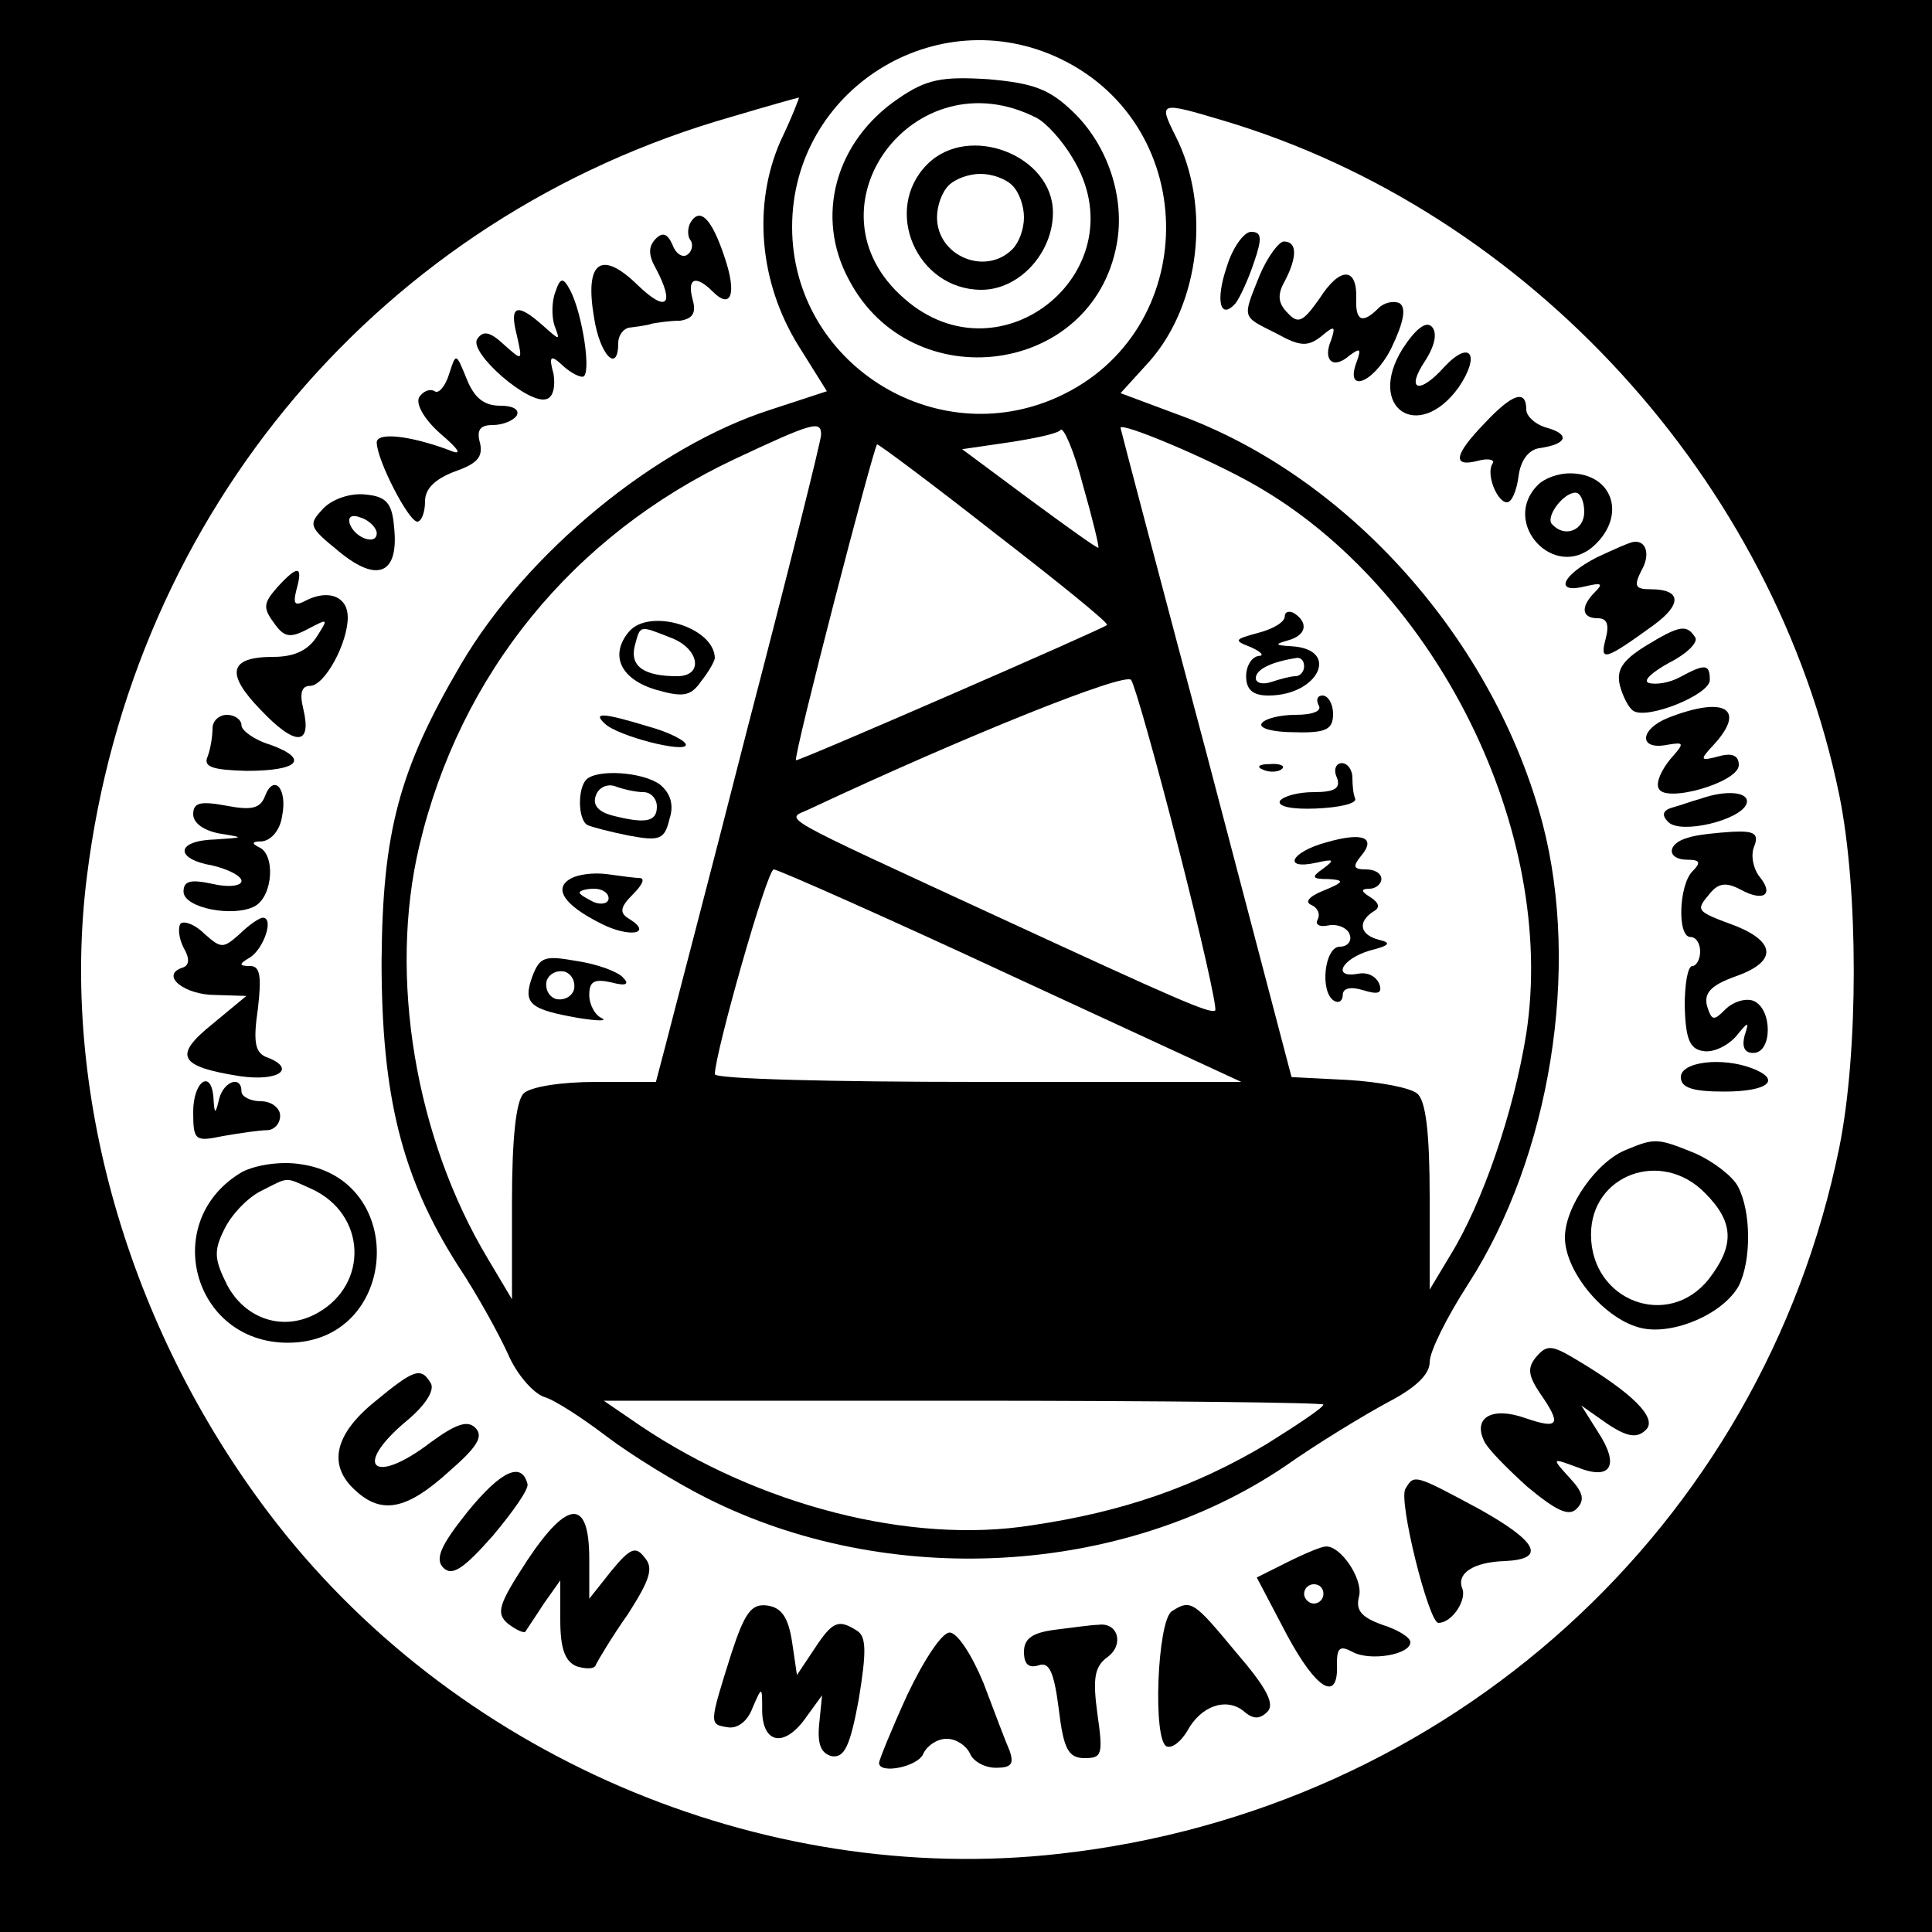
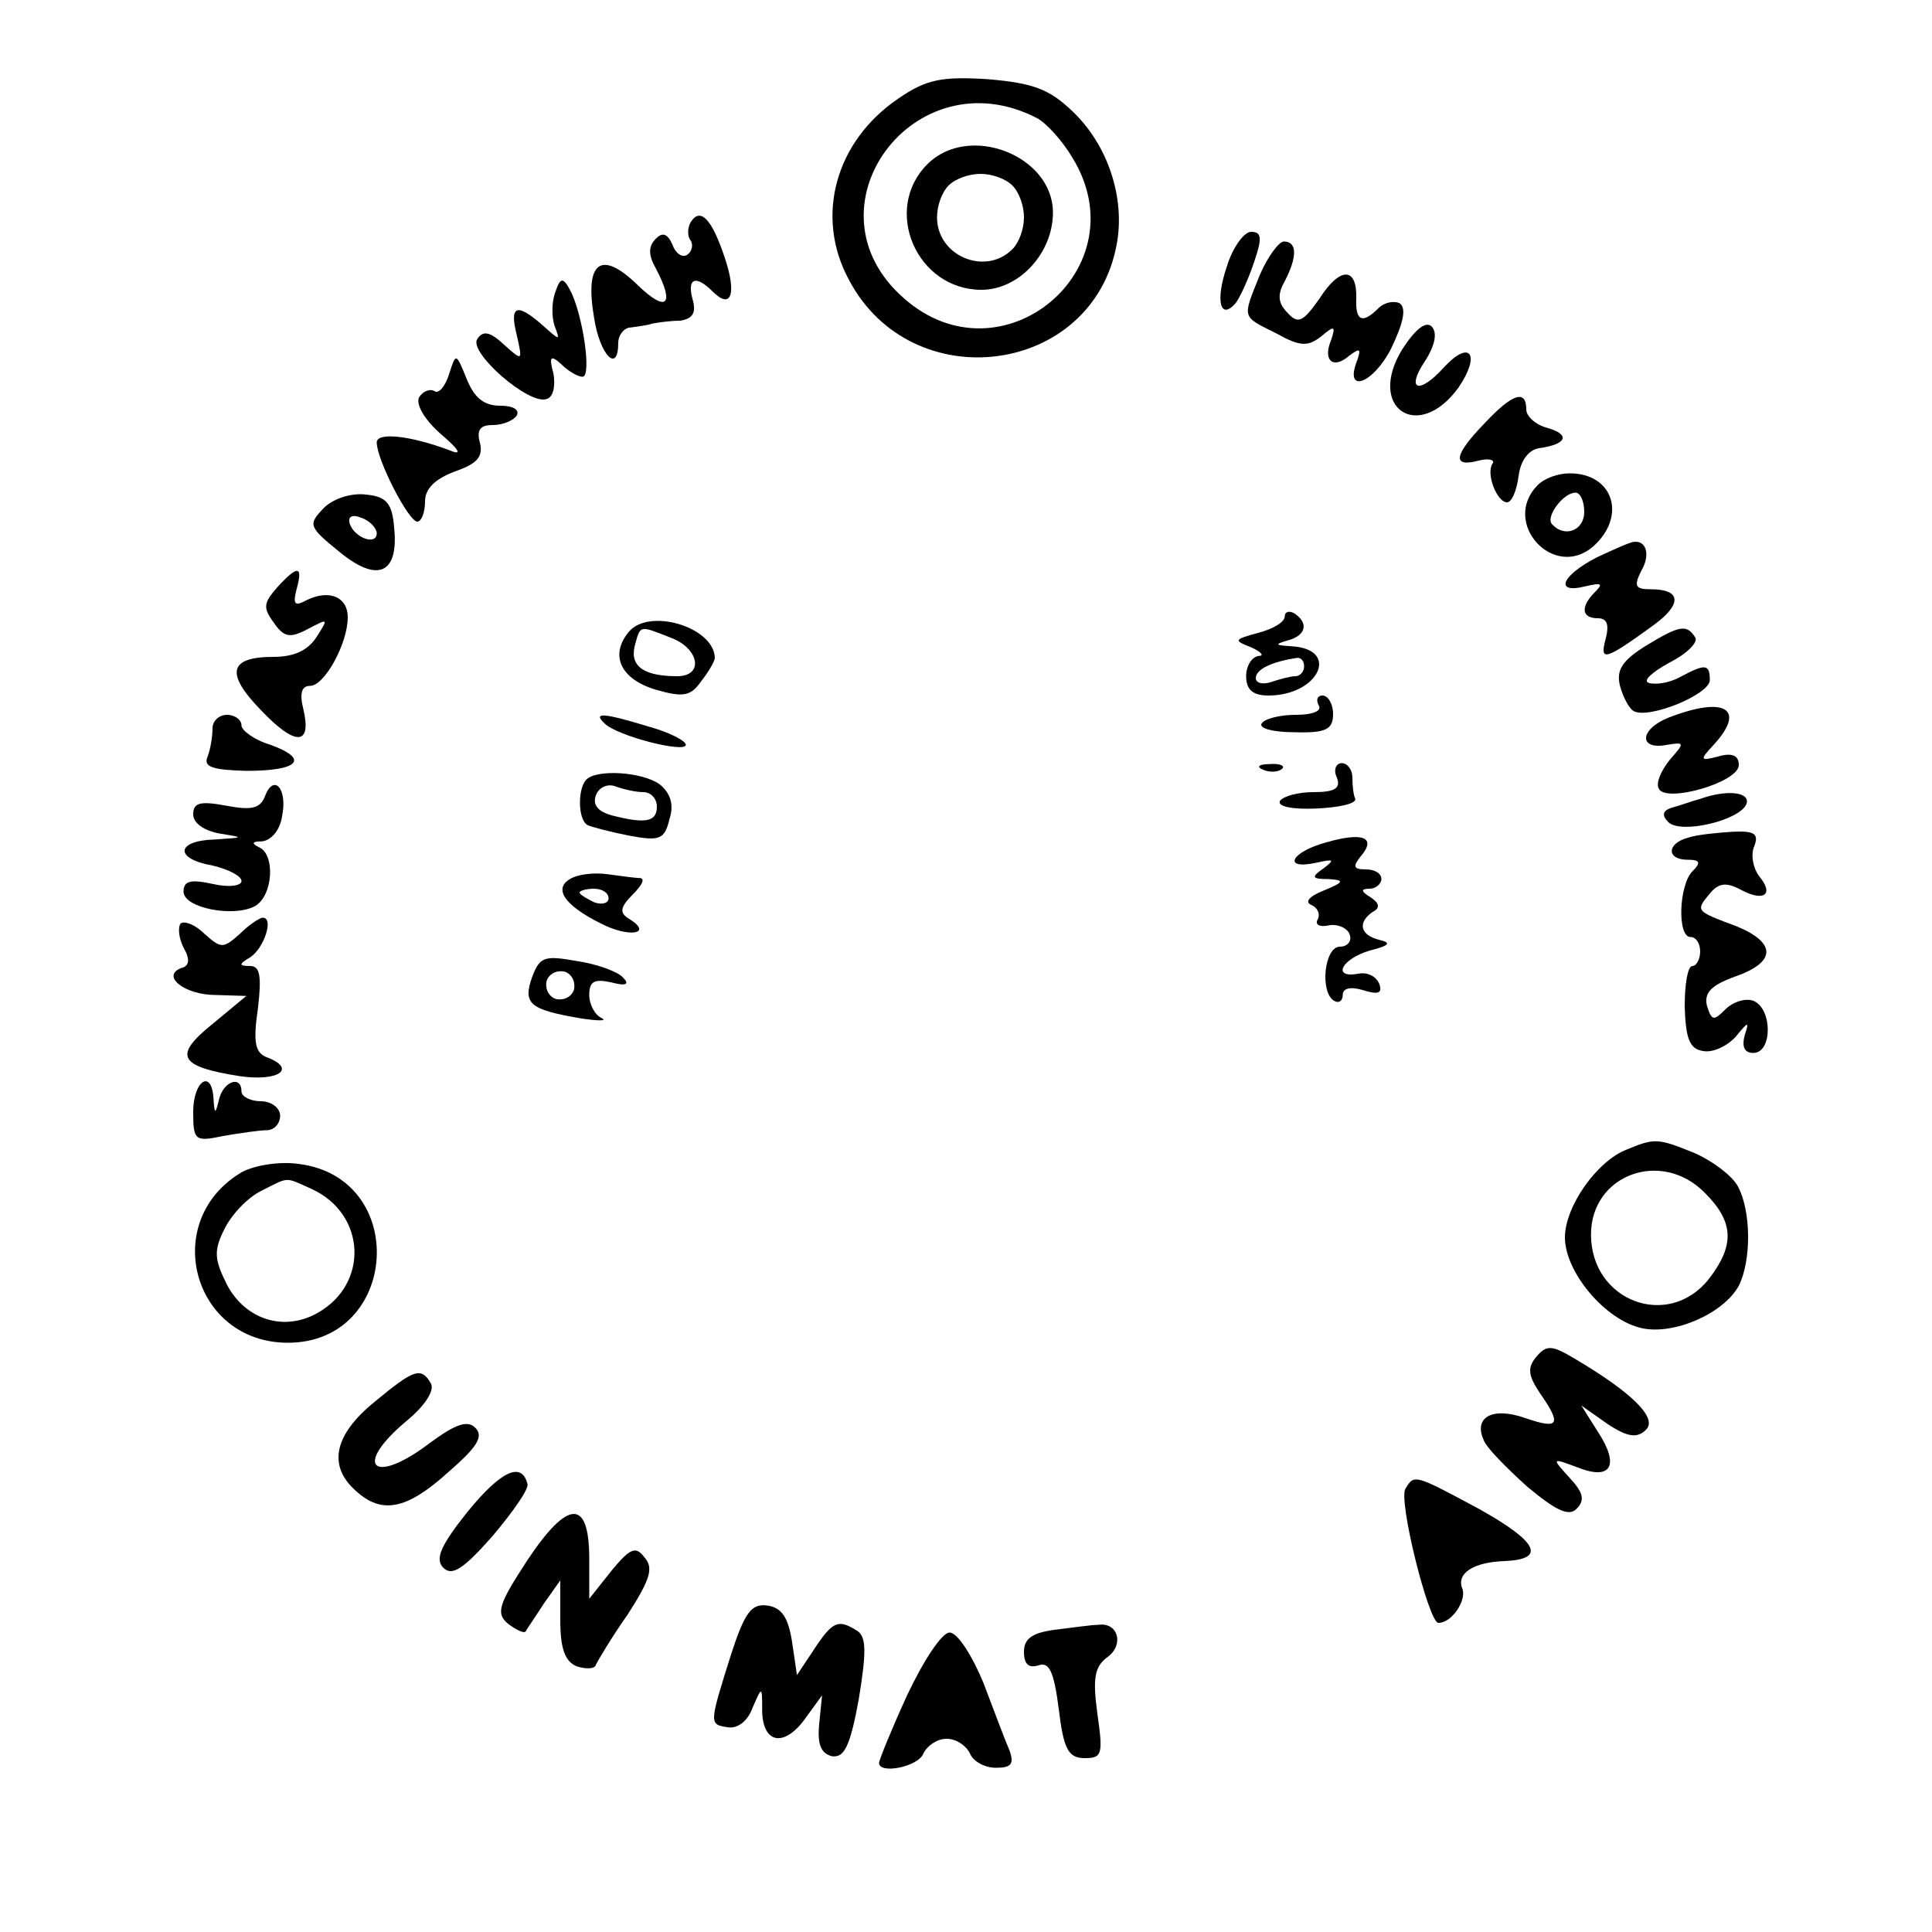
<svg xmlns="http://www.w3.org/2000/svg" version="1.0" width="200pt" height="200pt" viewBox="0 0 200 200" preserveAspectRatio="xMidYMid meet">
  <g transform="translate(0,200) scale(0.1,-0.1)" fill="#000000" stroke="none">
-     <path d="M0 1000 l0 -1000 1000 0 1000 0 0 1000 0 1000 -1000 0 -1000 0 0 -1000z m1098 939 c147 -71 145 -283 -3 -350 -128 -58 -275 36 -275 176 0 142 149 236 278 174z m-290 -85 c-29 -66 -22 -146 18 -211 l30 -48 -58 -19 c-119 -38 -253 -148 -321 -264 -64 -109 -81 -173 -82 -307 0 -140 21 -224 79 -315 20 -30 43 -72 52 -92 9 -21 26 -40 37 -44 11 -3 40 -22 65 -41 25 -19 72 -48 104 -64 187 -94 429 -81 598 33 34 24 82 53 106 66 29 15 44 29 44 42 0 11 18 47 40 81 85 132 116 326 77 476 -50 190 -201 360 -378 424 l-59 22 30 33 c52 59 64 160 27 233 -18 36 -17 36 50 16 315 -94 570 -372 637 -698 20 -98 20 -266 0 -365 -80 -393 -404 -686 -807 -731 -310 -35 -630 103 -819 353 -146 193 -216 438 -188 659 47 378 306 683 667 786 37 11 69 20 70 20 1 1 -7 -20 -19 -45z m42 -304 c0 -6 -34 -142 -76 -303 -41 -161 -80 -309 -85 -329 l-10 -38 -62 0 c-36 0 -68 -5 -75 -12 -8 -8 -12 -48 -12 -112 l0 -101 -25 42 c-75 125 -103 292 -71 427 42 178 159 322 327 401 81 38 89 40 89 25z m287 -117 c-1 -1 -33 22 -71 50 l-70 52 48 7 c26 4 51 9 54 13 3 3 14 -22 23 -57 10 -35 17 -64 16 -65z m162 65 c188 -107 313 -359 281 -568 -13 -81 -45 -175 -79 -230 l-21 -35 0 96 c0 66 -4 100 -13 107 -7 6 -39 12 -71 14 l-59 3 -88 335 c-49 184 -89 336 -89 337 -1 7 92 -32 139 -59z m-269 -50 c66 -51 118 -93 116 -95 -4 -4 -321 -142 -322 -140 -3 4 81 327 84 327 2 0 57 -41 122 -92z m190 -326 c23 -90 40 -165 38 -168 -5 -4 -41 12 -223 96 -236 109 -222 101 -198 112 162 76 329 143 334 134 4 -6 26 -84 49 -174z m-173 -132 l238 -110 -272 0 c-150 0 -273 3 -273 8 0 21 54 212 61 212 4 0 115 -49 246 -110z m323 -444 c0 -3 -27 -21 -59 -41 -74 -44 -148 -70 -243 -84 -126 -20 -283 21 -405 103 l-38 26 373 0 c204 0 372 -2 372 -4z" />
    <path d="M930 1898 c-65 -44 -87 -122 -51 -188 65 -123 252 -99 277 37 9 48 -9 103 -46 138 -24 23 -41 29 -87 33 -48 3 -64 0 -93 -20z m143 -20 c10 -5 27 -24 37 -41 71 -115 -73 -235 -174 -146 -107 93 10 252 137 187z" />
    <path d="M960 1830 c-47 -47 -11 -130 56 -130 39 0 74 38 74 80 0 59 -87 93 -130 50z m88 -22 c7 -7 12 -21 12 -33 0 -12 -5 -26 -12 -33 -28 -28 -78 -7 -78 33 0 12 5 26 12 33 7 7 21 12 33 12 12 0 26 -5 33 -12z" />
    <path d="M715 1770 c-3 -5 -4 -14 0 -19 3 -5 1 -12 -4 -15 -5 -3 -12 2 -15 11 -5 11 -10 13 -17 6 -8 -8 -8 -17 0 -31 20 -38 11 -46 -19 -17 -38 37 -55 24 -45 -34 6 -39 25 -58 25 -26 0 8 6 16 13 16 6 1 17 2 22 4 6 1 18 3 29 3 13 2 17 8 13 22 -6 22 3 26 21 8 19 -19 25 -2 12 36 -13 39 -25 52 -35 36z" />
    <path d="M1270 1724 c-12 -35 -7 -56 9 -38 4 5 13 24 19 42 9 26 8 32 -3 32 -7 0 -19 -16 -25 -36z" />
    <path d="M1304 1715 c-18 -45 -19 -42 17 -60 25 -14 33 -14 47 -3 13 11 15 11 10 -4 -9 -21 2 -31 19 -16 11 8 12 7 8 -5 -14 -35 16 -25 35 12 13 27 16 42 9 47 -6 3 -16 1 -22 -5 -17 -17 -24 -13 -23 10 1 33 -17 33 -38 0 -17 -24 -22 -27 -33 -15 -10 10 -11 19 -3 33 13 25 13 41 -1 41 -5 0 -17 -16 -25 -35z" />
    <path d="M575 1698 c-4 -10 -4 -26 -1 -35 6 -16 6 -16 -12 0 -27 24 -35 21 -27 -10 6 -27 6 -27 -13 -10 -15 14 -22 15 -28 6 -9 -14 54 -69 72 -62 7 2 9 14 7 26 -5 18 -3 20 8 10 7 -7 17 -13 22 -13 10 0 0 66 -13 90 -7 13 -10 13 -15 -2z" />
    <path d="M1452 1639 c-38 -61 16 -98 58 -40 23 34 12 50 -15 21 -26 -29 -40 -24 -20 6 11 17 13 30 7 36 -6 6 -17 -3 -30 -23z" />
    <path d="M465 1613 c-4 -13 -11 -21 -15 -18 -5 3 -12 0 -16 -6 -4 -7 5 -23 22 -38 20 -17 23 -23 9 -17 -40 15 -75 19 -75 8 0 -18 33 -82 42 -82 4 0 8 9 8 21 0 13 10 23 31 31 23 8 29 15 26 29 -4 14 0 19 13 19 11 0 22 5 25 10 3 6 -4 10 -17 10 -17 0 -27 8 -35 28 -11 27 -11 27 -18 5z" />
    <path d="M1537 1562 c-32 -33 -34 -46 -7 -39 11 3 18 1 15 -3 -7 -11 5 -40 15 -40 5 0 10 12 12 27 2 16 10 27 21 29 29 4 33 14 9 21 -12 3 -22 12 -22 19 0 21 -14 17 -43 -14z" />
    <path d="M1592 1498 c-39 -39 17 -100 58 -63 34 31 20 75 -25 75 -12 0 -26 -5 -33 -12z m48 -28 c0 -19 -20 -27 -33 -13 -8 7 11 33 24 33 5 0 9 -9 9 -20z" />
    <path d="M335 1474 c-16 -17 -16 -19 16 -45 40 -33 62 -23 57 25 -2 25 -8 32 -29 34 -15 2 -34 -4 -44 -14z m55 -26 c0 -13 -23 -5 -28 10 -2 7 2 10 12 6 9 -3 16 -11 16 -16z" />
    <path d="M1653 1423 c-37 -19 -44 -38 -12 -30 17 4 19 3 10 -6 -15 -15 -14 -27 3 -27 10 0 12 -7 8 -22 -6 -23 -1 -22 50 15 30 22 28 37 -3 37 -16 0 -18 3 -10 19 10 17 5 32 -8 30 -3 0 -21 -8 -38 -16z" />
    <path d="M287 1392 c-14 -16 -15 -21 -4 -36 11 -16 17 -17 36 -7 21 11 21 11 9 -8 -9 -14 -23 -21 -45 -21 -46 0 -50 -17 -13 -55 36 -38 53 -37 44 1 -4 16 -2 24 7 24 15 0 39 44 39 71 0 21 -19 29 -42 18 -13 -7 -15 -5 -11 11 7 25 1 25 -20 2z" />
    <path d="M1703 1331 c-24 -15 -30 -25 -26 -41 3 -11 9 -23 14 -26 15 -9 79 17 79 32 0 17 -5 17 -31 3 -11 -6 -25 -8 -32 -6 -7 2 3 11 21 21 18 9 30 21 27 26 -9 14 -16 13 -52 -9z" />
    <path d="M1727 1257 c-30 -12 -31 -34 -1 -28 18 3 18 2 3 -15 -9 -11 -15 -24 -12 -30 6 -16 83 6 83 24 0 10 -7 13 -21 9 -19 -5 -20 -4 -5 12 34 37 12 51 -47 28z" />
    <path d="M220 1246 c0 -8 -2 -21 -5 -29 -5 -11 5 -14 40 -15 54 0 66 12 25 27 -17 5 -30 15 -30 20 0 6 -7 11 -15 11 -8 0 -15 -6 -15 -14z" />
    <path d="M274 1175 c-5 -12 -14 -14 -40 -9 -27 5 -34 3 -34 -9 0 -9 11 -17 28 -20 25 -4 25 -4 -5 -6 -41 -1 -43 -20 -3 -27 17 -4 30 -11 30 -16 0 -5 -13 -7 -30 -3 -23 5 -30 3 -30 -8 0 -17 52 -27 74 -15 19 11 21 54 4 61 -8 4 -7 6 3 6 10 1 19 12 21 26 6 29 -9 45 -18 20z" />
    <path d="M1760 1173 c-8 -2 -21 -7 -29 -9 -10 -3 -11 -8 -4 -15 13 -13 75 2 81 19 4 12 -20 15 -48 5z" />
    <path d="M1748 1133 c-23 -6 -23 -23 -1 -23 13 0 14 -3 5 -12 -14 -14 -16 -68 -2 -68 6 0 10 -7 10 -15 0 -8 -4 -15 -8 -15 -5 0 -8 -19 -8 -42 1 -33 5 -44 19 -46 10 -2 25 5 34 15 13 16 14 16 9 1 -3 -12 0 -18 9 -18 20 0 20 46 0 54 -8 3 -21 -1 -29 -9 -12 -12 -14 -12 -19 4 -3 13 4 21 29 30 43 15 43 35 2 52 -43 16 -43 16 -28 34 9 11 17 12 32 4 24 -13 35 -5 19 14 -6 8 -9 22 -5 31 5 13 0 16 -22 15 -16 -1 -37 -3 -46 -6z" />
    <path d="M187 1044 c-3 -4 -2 -15 3 -25 7 -12 6 -19 -2 -21 -22 -8 3 -28 35 -28 l32 -1 -35 -29 c-41 -33 -35 -44 28 -54 41 -6 60 8 27 20 -11 5 -13 16 -8 50 4 34 2 44 -8 44 -12 0 -12 2 0 9 14 9 25 41 13 41 -3 0 -14 -7 -24 -17 -17 -15 -19 -15 -36 0 -10 10 -21 14 -25 11z" />
-     <path d="M1740 885 c0 -11 12 -15 45 -15 45 0 60 12 29 24 -31 12 -74 7 -74 -9z" />
    <path d="M200 849 c0 -30 2 -31 31 -25 17 3 38 6 45 6 8 0 14 7 14 15 0 8 -9 15 -20 15 -11 0 -20 5 -20 10 0 17 -18 11 -23 -7 -4 -17 -5 -17 -6 0 -2 31 -21 18 -21 -14z" />
    <path d="M1684 810 c-31 -12 -64 -59 -64 -91 0 -36 42 -86 80 -94 33 -7 84 15 100 44 13 26 13 77 -1 103 -6 11 -26 26 -44 34 -39 16 -42 16 -71 4z m81 -45 c30 -30 31 -54 4 -89 -42 -53 -122 -23 -122 46 0 62 73 89 118 43z" />
    <path d="M251 787 c-86 -50 -52 -177 47 -177 115 0 126 170 12 185 -20 3 -45 -1 -59 -8z m72 -18 c56 -26 59 -98 6 -128 -35 -20 -75 -7 -94 29 -13 26 -14 35 -3 57 7 15 24 33 38 40 30 15 24 15 53 2z" />
    <path d="M1590 595 c-9 -11 -8 -19 4 -37 23 -33 20 -38 -15 -26 -34 12 -54 1 -43 -23 3 -8 24 -29 45 -48 30 -25 43 -31 51 -23 9 9 7 17 -7 32 -19 21 -19 21 8 11 35 -14 44 2 21 37 l-17 27 27 -19 c21 -14 31 -15 40 -6 12 12 -14 38 -73 73 -25 15 -30 15 -41 2z" />
    <path d="M388 549 c-42 -34 -49 -66 -20 -92 27 -25 53 -20 96 19 30 26 37 37 28 46 -8 8 -20 4 -46 -15 -60 -46 -82 -25 -24 23 19 16 28 31 24 38 -10 17 -17 15 -58 -19z" />
    <path d="M484 435 c-28 -35 -34 -49 -25 -58 9 -9 21 -1 51 33 21 25 38 49 36 54 -6 23 -27 14 -62 -29z" />
    <path d="M1455 459 c-8 -11 24 -139 34 -139 14 0 29 23 25 35 -7 16 11 28 44 29 43 2 34 20 -27 54 -67 36 -67 36 -76 21z" />
    <path d="M546 385 c-30 -46 -33 -55 -20 -66 8 -6 16 -10 18 -8 1 2 10 15 19 29 l17 24 0 -41 c0 -30 5 -43 17 -48 10 -3 19 -3 20 2 2 4 16 28 33 52 23 36 27 48 17 59 -9 12 -15 9 -34 -14 l-23 -29 0 41 c0 63 -22 62 -64 -1z" />
-     <path d="M1333 383 l-32 -16 31 -59 c31 -58 54 -71 52 -30 0 16 3 19 16 12 18 -10 60 -3 60 10 0 5 -13 13 -29 18 -22 8 -28 15 -24 30 4 18 -20 53 -35 51 -4 0 -21 -7 -39 -16z m37 -33 c0 -5 -4 -10 -10 -10 -5 0 -10 5 -10 10 0 6 5 10 10 10 6 0 10 -4 10 -10z" />
    <path d="M757 288 c-23 -73 -23 -73 -4 -76 10 -2 21 6 26 20 10 23 10 23 10 -4 1 -34 24 -37 46 -5 l16 22 -3 -30 c-2 -21 2 -30 13 -33 13 -2 19 10 28 59 8 49 8 65 -2 71 -19 12 -25 10 -44 -19 l-18 -27 -5 34 c-4 26 -11 36 -26 38 -16 2 -23 -7 -37 -50z" />
-     <path d="M1213 332 c-15 -10 -20 -135 -5 -140 6 -2 15 6 21 16 14 26 40 35 58 21 10 -9 17 -9 25 -1 8 8 -1 25 -32 61 -44 53 -47 56 -67 43z" />
    <path d="M1093 313 c-24 -3 -33 -9 -33 -23 0 -13 5 -17 15 -14 11 4 16 -6 21 -45 5 -42 10 -51 27 -51 18 0 19 4 13 46 -5 37 -3 49 11 59 17 13 10 36 -10 33 -7 0 -27 -3 -44 -5z" />
    <path d="M939 245 c-16 -35 -29 -67 -29 -70 0 -12 41 -4 46 10 4 8 14 15 24 15 10 0 20 -7 24 -15 3 -8 15 -15 27 -15 16 0 19 4 14 18 -4 9 -16 41 -27 70 -12 29 -27 52 -35 52 -8 0 -27 -29 -44 -65z" />
    <path d="M651 1346 c-20 -24 -9 -49 28 -60 28 -8 36 -7 47 9 8 10 14 21 14 24 -1 32 -68 52 -89 27z m43 -6 c30 -11 35 -40 7 -40 -34 0 -49 10 -44 31 6 22 4 22 37 9z" />
    <path d="M626 1251 c13 -13 84 -31 84 -22 0 4 -17 13 -39 19 -46 14 -58 15 -45 3z" />
    <path d="M607 1193 c-9 -9 -9 -41 1 -47 4 -2 23 -7 43 -11 32 -6 37 -4 42 17 5 15 1 27 -10 36 -18 13 -65 16 -76 5z m59 -13 c8 0 14 -7 14 -15 0 -16 -12 -18 -47 -9 -14 4 -20 11 -16 21 3 8 12 12 20 9 8 -3 21 -6 29 -6z" />
    <path d="M590 1090 c-17 -10 -6 -27 32 -46 29 -15 55 -11 29 5 -10 6 -9 12 4 25 9 9 13 16 8 17 -4 0 -20 2 -34 4 -14 2 -31 0 -39 -5z m40 -20 c0 -5 -7 -7 -15 -4 -8 4 -15 8 -15 10 0 2 7 4 15 4 8 0 15 -4 15 -10z" />
    <path d="M551 989 c-10 -28 -3 -34 49 -43 19 -3 29 -3 23 0 -7 3 -13 14 -13 24 0 14 5 17 23 13 15 -4 19 -2 12 5 -5 6 -27 14 -47 17 -34 6 -39 5 -47 -16z m43 -14 c-3 -8 -12 -11 -19 -9 -8 3 -11 12 -9 19 3 8 12 11 19 9 8 -3 11 -12 9 -19z" />
    <path d="M1330 1362 c0 -6 -12 -13 -27 -17 -26 -7 -26 -8 -8 -15 11 -5 14 -9 8 -9 -7 -1 -13 -10 -13 -21 0 -14 7 -20 23 -20 52 0 75 48 24 51 -17 1 -18 2 -4 6 19 5 22 18 7 28 -5 3 -10 2 -10 -3z m20 -52 c0 -5 -4 -10 -9 -10 -5 0 -16 -3 -25 -6 -9 -3 -16 -1 -16 4 0 9 16 17 43 21 4 0 7 -3 7 -9z" />
    <path d="M1365 1270 c4 -6 -6 -10 -24 -10 -16 0 -32 -4 -35 -9 -3 -5 12 -9 34 -9 33 -1 40 3 40 19 0 10 -5 19 -11 19 -5 0 -7 -4 -4 -10z" />
    <path d="M1308 1203 c7 -3 16 -2 19 1 4 3 -2 6 -13 5 -11 0 -14 -3 -6 -6z" />
    <path d="M1384 1195 c4 -11 -2 -15 -24 -15 -16 0 -31 -4 -35 -9 -3 -6 13 -9 37 -8 24 1 42 5 41 10 -2 4 -3 14 -3 22 0 8 -5 15 -11 15 -6 0 -9 -7 -5 -15z" />
    <path d="M1373 1128 c-37 -10 -46 -29 -10 -21 18 4 19 3 7 -6 -13 -9 -12 -11 5 -11 17 -1 17 -3 -5 -12 -15 -6 -20 -12 -12 -15 6 -3 9 -9 6 -15 -3 -5 2 -8 11 -6 10 2 20 -3 22 -9 3 -7 -2 -13 -10 -13 -16 0 -21 -47 -6 -56 5 -3 9 0 9 6 0 7 8 9 21 5 16 -5 20 -3 17 6 -3 8 -12 13 -22 11 -27 -5 -18 15 12 24 20 5 23 8 10 11 -20 5 -23 18 -7 29 8 4 7 9 -2 15 -10 6 -11 9 -1 9 6 0 12 5 12 10 0 6 -7 10 -16 10 -13 0 -14 3 -5 14 16 19 2 25 -36 14z" />
  </g>
</svg>